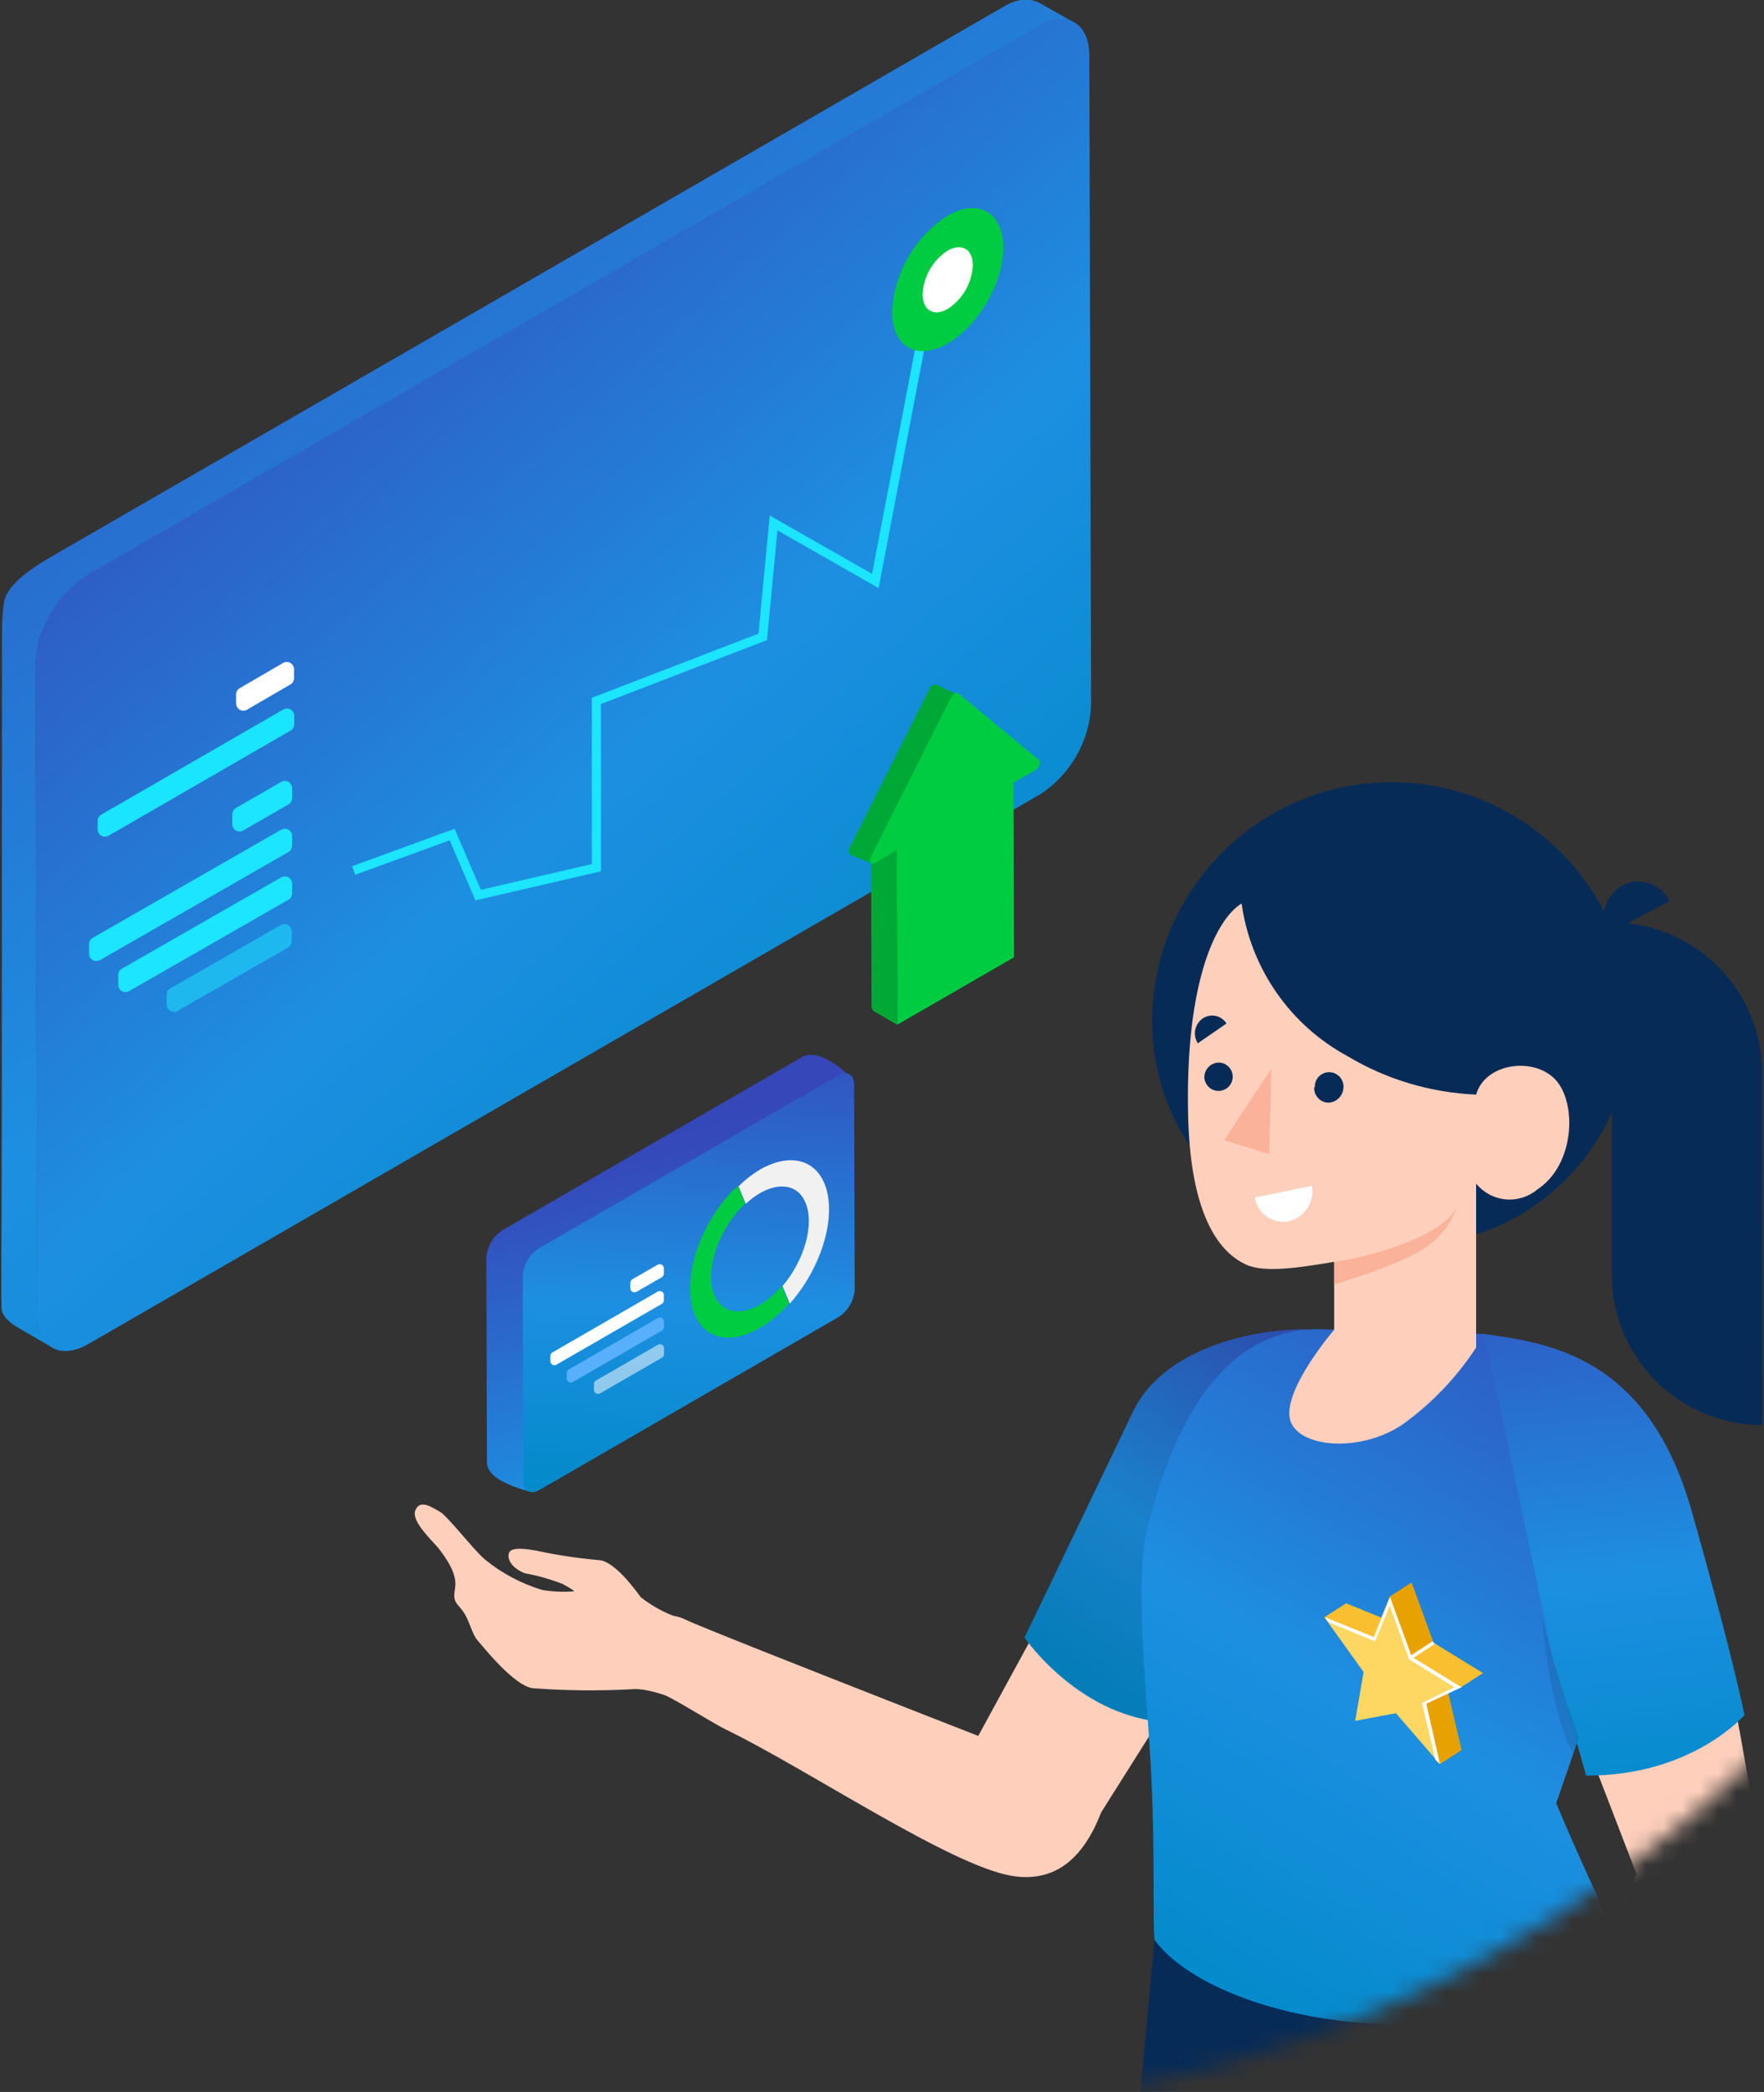
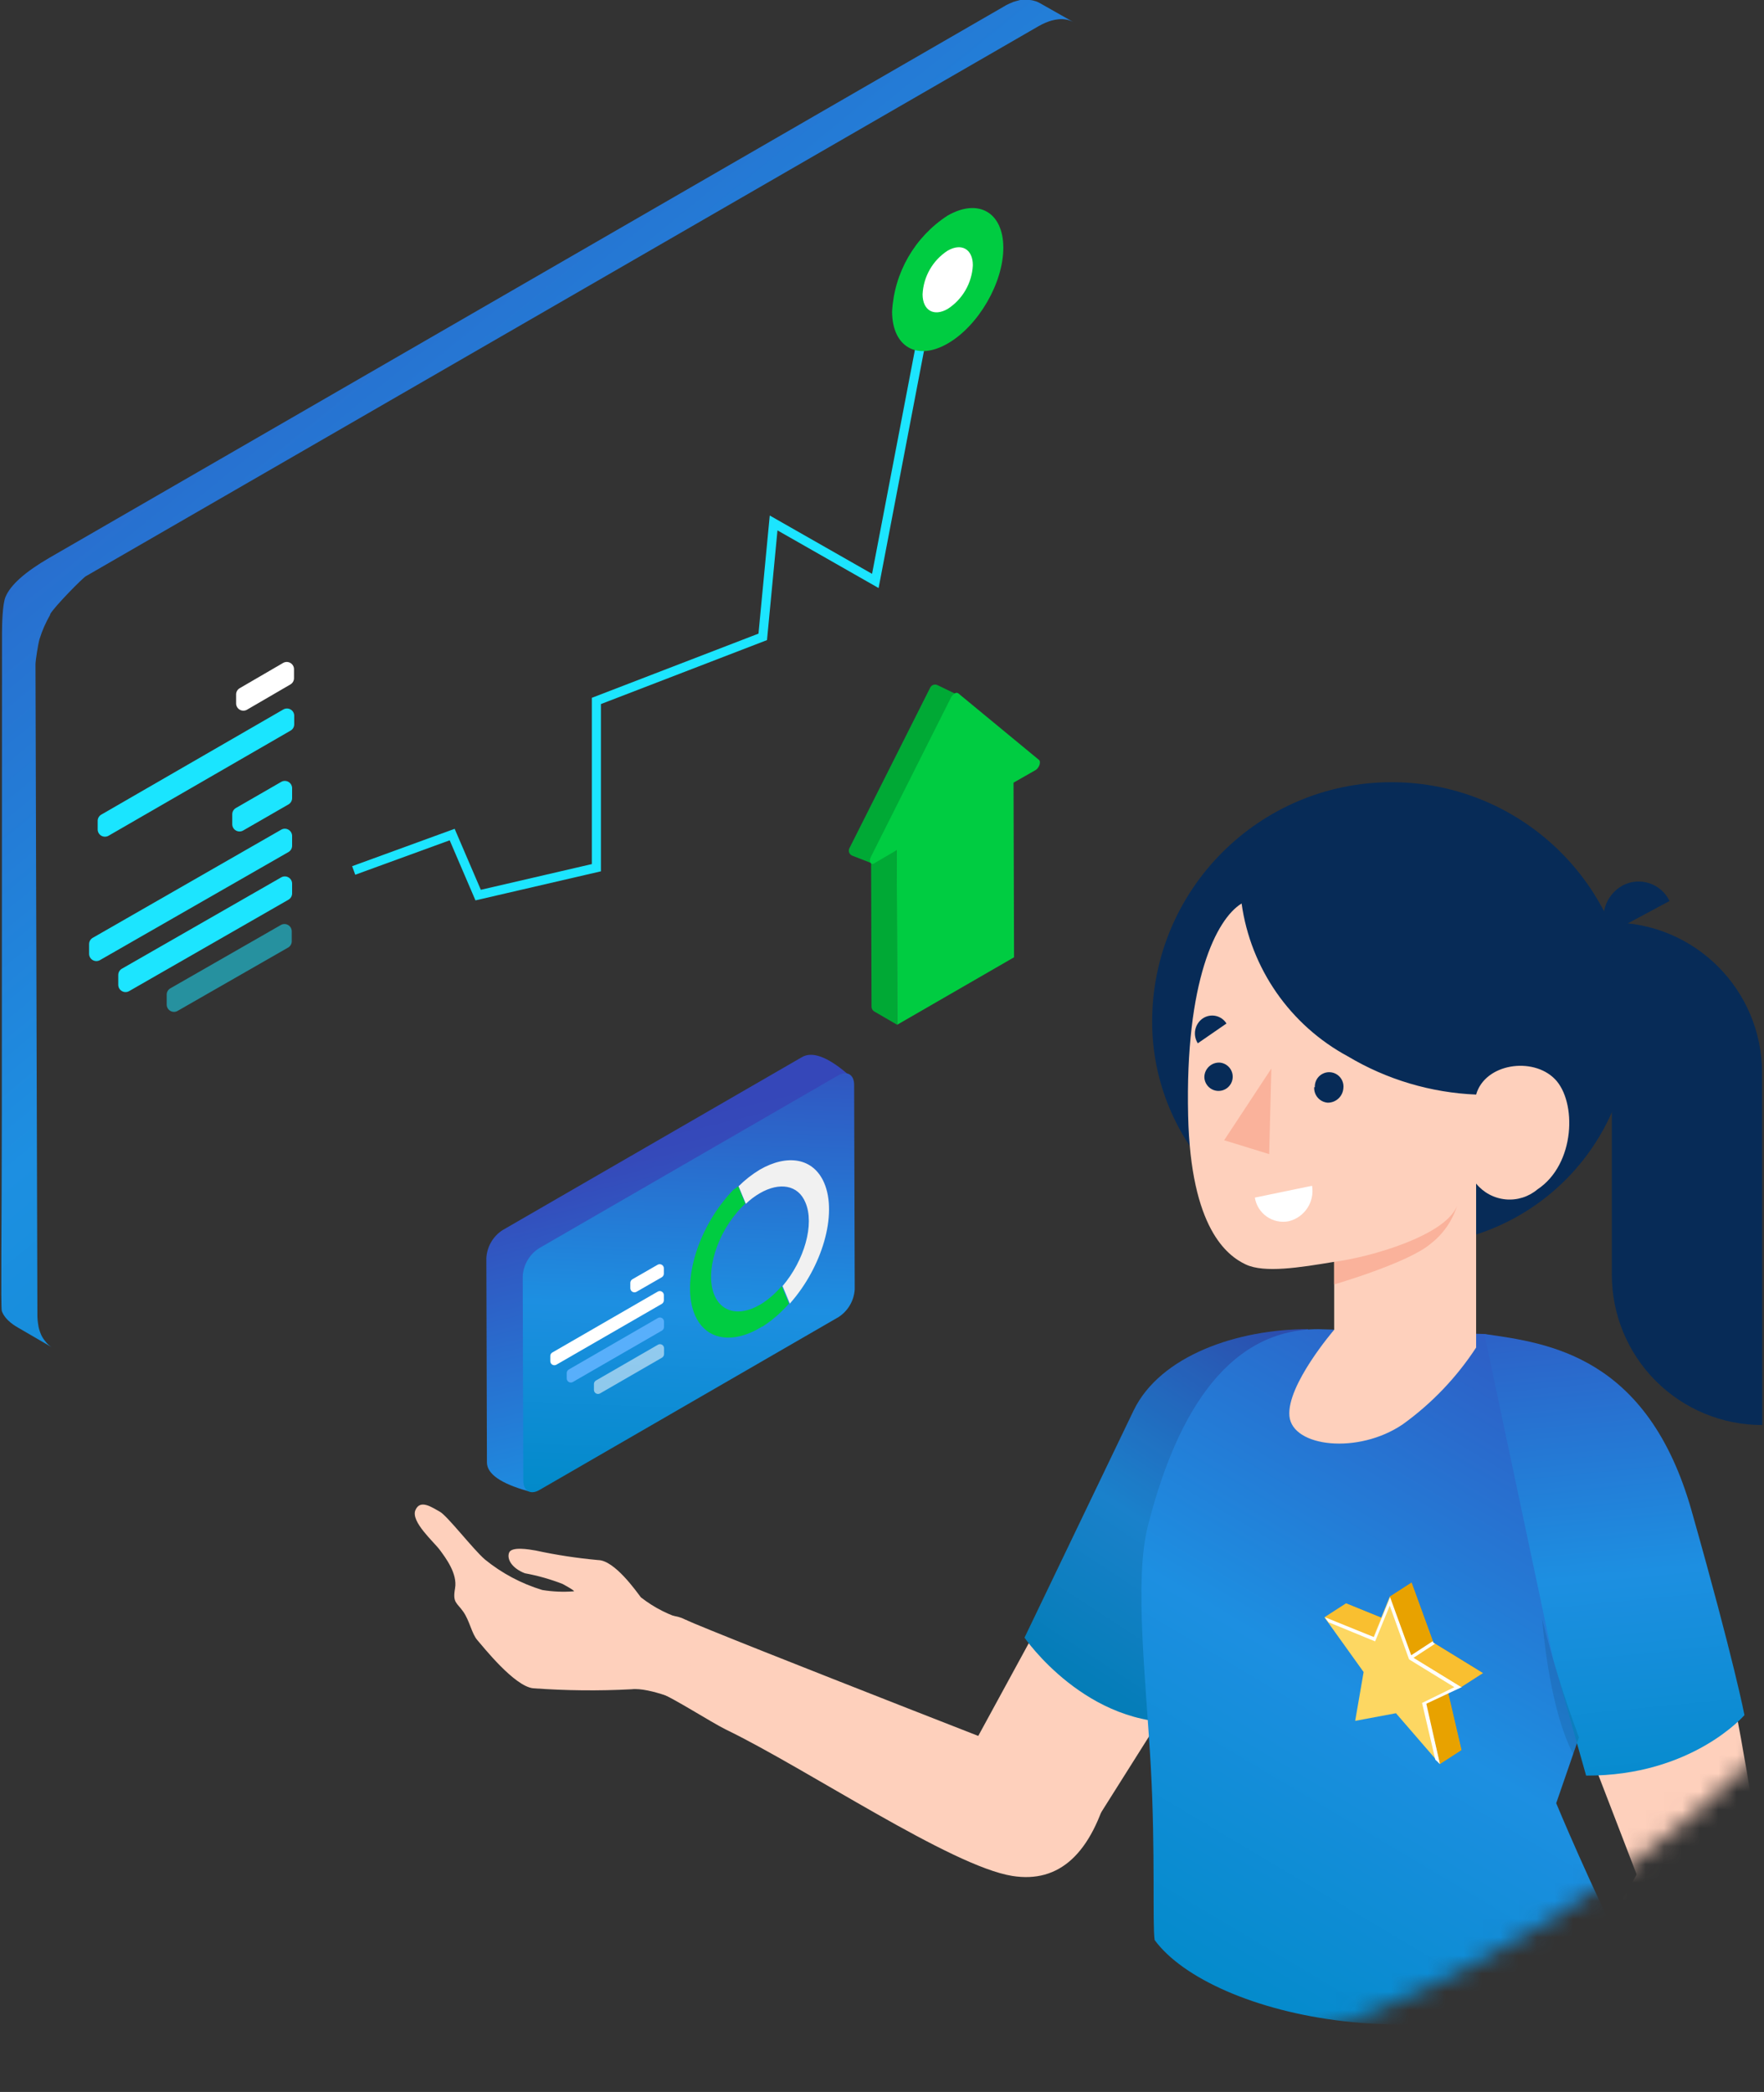
<svg xmlns="http://www.w3.org/2000/svg" xmlns:xlink="http://www.w3.org/1999/xlink" width="97" height="115" viewBox="0 0 97 115">
  <rect x="0" y="0" width="97" height="115" fill="#333333" stroke="none" />
  <defs>
    <linearGradient id="prefix__c" x1="85.322%" x2="23.985%" y1="-32.378%" y2="100%">
      <stop offset="0%" stop-color="#3547B9" />
      <stop offset="9.252%" stop-color="#354ABA" />
      <stop offset="62.513%" stop-color="#1D8FE1" />
      <stop offset="100%" stop-color="#008AC8" />
    </linearGradient>
    <linearGradient id="prefix__d" x1="78.966%" x2="24.089%" y1="-34.111%" y2="100%">
      <stop offset="0%" stop-color="#3547B9" />
      <stop offset="9.252%" stop-color="#354ABA" />
      <stop offset="62.513%" stop-color="#1D8FE1" />
      <stop offset="100%" stop-color="#008AC8" />
    </linearGradient>
    <linearGradient id="prefix__e" x1="67.353%" x2="76.874%" y1="-49.512%" y2="114.659%">
      <stop offset="0%" stop-color="#3547B9" />
      <stop offset="9.252%" stop-color="#354ABA" />
      <stop offset="62.513%" stop-color="#1D8FE1" />
      <stop offset="100%" stop-color="#008AC8" />
    </linearGradient>
    <linearGradient id="prefix__f" x1="97.618%" x2="18.275%" y1="-23.194%" y2="100%">
      <stop offset="0%" stop-color="#3547B9" />
      <stop offset="9.252%" stop-color="#354ABA" />
      <stop offset="62.513%" stop-color="#1D8FE1" />
      <stop offset="100%" stop-color="#008AC8" />
    </linearGradient>
    <linearGradient id="prefix__g" x1="90.929%" x2="30.465%" y1="6.017%" y2="94.595%">
      <stop offset="0%" stop-color="#3547B9" />
      <stop offset="9.252%" stop-color="#354ABA" />
      <stop offset="62.513%" stop-color="#1D8FE1" />
      <stop offset="100%" stop-color="#008AC8" />
    </linearGradient>
    <linearGradient id="prefix__h" x1="86.741%" x2="71.485%" y1="22.956%" y2="100%">
      <stop offset="0%" stop-color="#3547B9" />
      <stop offset="9.252%" stop-color="#354ABA" />
      <stop offset="100%" stop-color="#1D8FE1" />
    </linearGradient>
    <linearGradient id="prefix__i" x1="57.628%" x2="61.297%" y1="-25.185%" y2="103.319%">
      <stop offset="0%" stop-color="#3547B9" />
      <stop offset="9.252%" stop-color="#354ABA" />
      <stop offset="62.513%" stop-color="#1D8FE1" />
      <stop offset="100%" stop-color="#008AC8" />
    </linearGradient>
    <circle id="prefix__a" cx="68" cy="68" r="68" />
  </defs>
  <g fill="none" fill-rule="evenodd" transform="translate(-19 -20)">
    <mask id="prefix__b" fill="#fff">
      <use xlink:href="#prefix__a" />
    </mask>
    <g mask="url(#prefix__b)">
      <g fill-rule="nonzero">
        <g>
          <g>
            <path fill="#FED0BC" d="M74.223 60.674c0-.66-1.063-7.547-1.91-11.437l-8.253 2.57 3.198 8.304 5.217 4.499c1.959-.922 1.8-3.319 1.748-3.936z" transform="translate(40 63) translate(1.765)" />
            <path fill="#072B57" d="M52.878 25.458h1.714c3.266.012 6.402-1.278 8.716-3.584 2.314-2.305 3.614-5.437 3.614-8.704C66.922 5.9 61.031.005 53.76 0c-7.273 0-13.17 5.897-13.17 13.17 0 3.26 1.295 6.385 3.599 8.69 2.304 2.304 5.43 3.598 8.689 3.598z" transform="translate(40 63) translate(1.765)" />
            <path fill="#FED0BC" d="M34.532 45.998L30.633 53.153 36.7 58.354 42.261 49.537z" transform="translate(40 63) translate(1.765)" />
            <path fill="url(#prefix__c)" d="M49.167 30.068c-3.864 0-8.131 1.44-9.597 4.473l-5.998 12.485S37 52.03 42.407 51.671l6.76-21.603z" transform="translate(40 63) translate(1.765)" />
            <path fill="#000" d="M49.167 30.068c-3.864 0-8.131 1.44-9.597 4.473l-5.998 12.485S37 52.03 42.407 51.671l6.76-21.603z" opacity=".1" transform="translate(40 63) translate(1.765)" />
-             <path fill="#072B57" d="M66.957 65.124c4.592 10.017-.163 45.33-.163 45.33.137 1.627 1.996 4.824 2.69 11.996.857 8.457-1.285 29.7-1.285 29.7-1.837 1.068-4.084 1.154-5.998.231 0 0-5.647-31.988-6.701-40.394-.926-7.343-2.708-24.593-2.708-24.593l-5.047 24.55c.788 2.821 1.257 5.721 1.397 8.646.12 4.97-2.905 26.77-2.905 26.77-.574 1.114-4.987 1.38-6.144 0 0 0-2.57-30.6-3.128-36.555-.308-3.556 3.745-47.13 3.745-47.13l26.247 1.449z" transform="translate(40 63) translate(1.765)" />
            <path fill="url(#prefix__d)" d="M58.859 30.334c3.418.832 6.275 3.166 7.772 6.35 1.078 2.395 1.176 5.116.274 7.583l-4.096 11.86s1.92 4.644 4.148 8.997c-10.283 5.741-23.137 2.725-26.23-1.474-.128-.857.043-4.893-.206-9.426-.265-4.858-.934-10.351-.162-13.35 1.414-5.57 4.087-10.806 9.365-10.806l9.135.266z" transform="translate(40 63) translate(1.765)" />
            <path fill="url(#prefix__e)" d="M58.859 30.334c3.513.497 8.98 1.191 11.397 9.726 2.356 8.32 2.904 11.225 2.904 11.225s-2.879 3.35-8.706 3.325l-1.816-6.418-3.78-17.858z" transform="translate(40 63) translate(1.765)" />
            <path fill="#FED0BC" d="M45.509 6.667c-1.397.857-3.111 4.284-2.94 11.653.138 6.213 2.151 7.712 3.17 8.192 1.02.48 2.957.172 4.86-.145v3.736s-2.623 3.042-2.46 4.747c.163 1.705 3.788 2.116 6.238.445 1.59-1.145 2.956-2.575 4.028-4.216v-9.014c.402.495.986.808 1.621.868.635.06 1.268-.139 1.755-.551 2.09-1.388 2.168-4.833.951-6.067s-3.839-.857-4.327.857c-2.489-.103-4.913-.824-7.052-2.1-3.175-1.712-5.345-4.833-5.844-8.405z" transform="translate(40 63) translate(1.765)" />
            <path fill="#072B57" d="M49.502 16.76c-.03.443.303.826.745.858.445.002.817-.337.857-.78.041-.297-.089-.591-.336-.76-.248-.169-.57-.183-.83-.036-.262.146-.417.428-.402.727l-.034-.008z" transform="translate(40 63) translate(1.765)" />
            <path fill="#FFF" d="M49.383 22.185l-3.145.651c.068.423.304.8.656 1.045.35.245.787.337 1.207.254.872-.214 1.432-1.065 1.282-1.95z" transform="translate(40 63) translate(1.765)" />
            <path fill="#072B57" d="M43.1 14.353l1.577-1.088c-.133-.215-.349-.366-.596-.418-.248-.052-.506 0-.715.143-.44.31-.556.911-.265 1.363zM43.46 16.195c.003.42.337.763.757.776.42.012.774-.31.801-.73.028-.419-.282-.784-.7-.826-.219-.014-.433.062-.594.209-.162.147-.257.353-.263.571z" transform="translate(40 63) translate(1.765)" />
            <path fill="#FAB29B" d="M47.145 15.741L47.025 20.445 44.549 19.683zM50.598 26.367c1.997-.258 6.11-1.44 6.753-3.068-.259.823-.764 1.547-1.448 2.074-1.226 1.054-5.305 2.236-5.305 2.236v-1.242z" transform="translate(40 63) translate(1.765)" />
            <path fill="#000" d="M64.06 52.51c-.794-2.131-1.469-4.305-2.022-6.512 0 0 .334 4.841 1.714 7.446l.308-.934z" opacity=".1" transform="translate(40 63) translate(1.765)" />
            <path fill="#FED0BC" d="M73.858 63.198l-6.415-3.523S57.83 76.742 56.8 78.194c-1.213 1.536-3.249 2.164-5.117 1.579-1.821-.589-2.395.508-2.395.508l2.723 1.367c.655.326-1.673 4.02-3.84 5.336-2.165 1.314-3.49 4.733.4 5.19 3.89.456 6.86-2.51 8.733-4.743.772-.954 1.487-1.952 2.14-2.99.503-.799 1.036-1.582 1.596-2.342 3.473-4.805 11.733-16.288 12.818-18.901zM38.226 55.24s-21.733-8.46-23.342-9.22c-1.724-.929-6.69 1.275-4.167 2.731 1.073.595 1.598.806 2.734 1.27.874.356 2.853 1.638 3.699 2.057 4.493 2.178 12.378 7.508 15.75 8.048 2.582.412 4.357-1.216 5.326-4.885z" transform="translate(40 63) translate(1.765)" />
          </g>
          <path fill="#072B57" d="M74.137 35.338c-2.192.003-4.295-.867-5.846-2.416-1.551-1.55-2.423-3.652-2.423-5.844V7.712c4.56.005 8.256 3.7 8.26 8.26l.01 19.366z" transform="translate(40 63) translate(1.765)" />
          <path fill="#072B57" d="M65.611 8.372L69.04 6.53c-.221-.461-.62-.812-1.104-.974-.484-.161-1.014-.12-1.467.117-.962.525-1.34 1.715-.857 2.699z" transform="translate(40 63) translate(1.765)" />
        </g>
        <g>
          <path fill="#E8A200" d="M4.885 0L5.914 3.367 8.546 5.179 6.549 5.992 7.145 9.344 4.885 6.433 2.624 6.727 3.22 4.072 1.223 0.96 3.855 2.183z" transform="translate(40 63) rotate(-3 870.823 -965.798)" />
          <path fill="#F9BF30" d="M0 1.657L1.23.952l1.89.89v1.3c-.275.042-.551.065-.829.07C2.253 3.213 0 1.658 0 1.658z" transform="translate(40 63) rotate(-3 870.823 -965.798)" />
          <path fill="#E8A200" d="M7.145 9.344L5.922 10.048 5.318 6.696 5.914 6.069 6.58 6.185z" transform="translate(40 63) rotate(-3 870.823 -965.798)" />
          <path fill="#FDD762" d="M3.654 0.704L4.683 4.072 7.315 5.883 5.318 6.696 5.922 10.048 3.654 7.13 1.393 7.432 1.997 4.776 0 1.657 2.632 2.887z" transform="translate(40 63) rotate(-3 870.823 -965.798)" />
          <path fill="#FFF" d="M5.922 10.048L5.349 6.696 7.346 5.883 4.714 4.072 3.693 0.704 2.663 2.887 0.031 1.657 0.217 1.943 2.717 3.127 3.623 1.208 4.529 4.211 6.936 5.868 5.117 6.642 5.682 9.793z" transform="translate(40 63) rotate(-3 870.823 -965.798)" />
          <path fill="#E8A200" d="M3.654 0.704L4.885 0 5.914 3.367 4.683 4.072z" transform="translate(40 63) rotate(-3 870.823 -965.798)" />
          <path fill="#F9BF30" d="M8.546 5.179L7.315 5.883 4.683 4.072 5.914 3.367z" transform="translate(40 63) rotate(-3 870.823 -965.798)" />
          <path fill="#FFF" d="M4.745 4.157L4.56 4.049 5.883 3.282 5.914 3.367 5.999 3.429z" transform="translate(40 63) rotate(-3 870.823 -965.798)" />
        </g>
        <path fill="#FED0BC" d="M16.687 50.624s-1.94-.88-2.964-.76c-1.802.095-3.608.076-5.408-.055-1.033-.11-2.753-2.289-3.066-2.646-.312-.357-.418-1.053-.776-1.565-.359-.512-.593-.48-.45-1.286.142-.808-.521-1.675-.837-2.106-.315-.43-1.61-1.557-1.344-2.187.266-.63.93-.138 1.34.081.41.22 1.817 2.05 2.475 2.623.934.762 2.008 1.334 3.162 1.684.567.093 1.144.118 1.717.074 0 0 .221.039-.605-.409-.672-.26-1.367-.457-2.075-.586-.71-.28-.997-.78-.862-1.13.136-.352 1.093-.183 1.457-.12 1.135.246 2.284.421 3.44.526.904.012 2.103 1.725 2.348 2.046.738.579 1.584 1.005 2.488 1.254.79.286-.04 4.562-.04 4.562z" transform="translate(40 63)" />
      </g>
    </g>
    <g mask="url(#prefix__b)">
      <g>
        <g>
          <path fill="url(#prefix__f)" fill-rule="nonzero" d="M3.9 0l.136.036.12.032.08.028h.024l.096.044.116.048.112.052L4.7.3l.108.064 52.468 30.295c1.346.781 2.154 1.502 2.424 2.163.168.41.187 1.515.19 1.992v.449c0 2.09.007 15.614.01 26.106.002 5.946.065 10.523 0 10.705-.19.526-.785.845-.9.914l-1.872 1.088c.116-.067.22-.152.308-.252.029-.032.056-.065.08-.1.085-.1.156-.21.212-.328.072-.159.126-.325.16-.496v-.02c.038-.2.057-.404.056-.608l.104-35.748c-.001-.23-.15-1.154-.22-1.384-.072-.235-.158-.466-.256-.692-.1-.224-.212-.444-.332-.656v-.032c-.249-.432-1.764-1.965-1.96-2.084l.015.01L2.892 1.44c-.121-.07-.247-.133-.376-.188l-.196-.076c-.168-.058-.343-.097-.52-.116-.159-.016-.32-.008-.476.024-.14.032-.276.086-.4.16L2.796.184c.072-.044.148-.08.228-.108l.188-.052c.053-.012.106-.02.16-.024H3.9z" transform="translate(19 20) matrix(-1 0 0 1 60 0)" />
-           <path fill="url(#prefix__g)" fill-rule="nonzero" d="M55.256 31.648c1.658 1.085 2.698 2.897 2.8 4.876l-.104 35.748c0 1.796-1.272 2.516-2.832 1.6L2.8 43.664C1.14 42.581.098 40.768 0 38.788L.1 3.04c0-1.796 1.272-2.516 2.836-1.6l52.32 30.208z" transform="translate(19 20) matrix(-1 0 0 1 60 0)" />
          <g fill-rule="nonzero">
            <path fill="url(#prefix__h)" d="M19.368 10.626c.524.34.854.911.888 1.536l-.032 11.236c-.006.63-.762 1.157-2.268 1.577L2.888 14.402c-.524-.34-.854-.909-.888-1.532L.394 2.038c1.116-.958 1.96-1.261 2.53-.912l16.444 9.5z" transform="translate(19 20) matrix(-1 0 0 1 60 0) translate(13 57)" />
            <path fill="url(#prefix__i)" d="M17.368 11.626c.524.34.854.911.888 1.536l-.032 11.236c0 .564-.4.8-.892.508L.888 15.402c-.524-.34-.854-.909-.888-1.532L.032 2.634c0-.564.4-.8.892-.508l16.444 9.5z" transform="translate(19 20) matrix(-1 0 0 1 60 0) translate(13 57)" />
            <path fill="#F1F1F1" d="M5.224 7.302c-1.516-.876-2.952-.652-3.544.724-.74 1.724.104 4.628 1.888 6.636l.4-.964c-1.2-1.412-1.772-3.404-1.256-4.596.4-.972 1.428-1.128 2.496-.512.283.163.545.36.78.588l.4-.964c-.35-.35-.741-.656-1.164-.912z" transform="translate(19 20) matrix(-1 0 0 1 60 0) translate(13 57)" />
            <path fill="#00CC41" d="M6.416 8.202l-.4.964.192.188c1.376 1.416 2.048 3.6 1.5 4.864-.02.044-.04.088-.064.132l-.024.044c-.4.7-1.16.872-2 .532-.138-.057-.271-.122-.4-.196l-.108-.064-.168-.112c-.11-.075-.217-.159-.324-.252l-.044-.036-.12-.108-.044-.04-.152-.152-.244-.264-.4.964c.08.088.156.176.24.26.084.084.148.148.224.22l.06.06.172.152.056.048c.156.132.308.252.464.36l.036.024.208.14h.028l.14.084c.116.068.228.128.34.18l.244.108c1.288.508 2.444.188 2.96-1.012.772-1.8-.18-4.888-2.128-6.896-.112-.056-.18-.12-.244-.192z" transform="translate(19 20) matrix(-1 0 0 1 60 0) translate(13 57)" />
            <path fill="#FFF" d="M12.34 13.526v.296c-.002.08-.046.152-.116.192-.07.039-.154.039-.224 0l-1.392-.8c-.069-.042-.111-.116-.112-.196v-.296c0-.08.044-.155.114-.195.07-.04.156-.04.226-.001l1.392.8c.07.042.113.118.112.2zM16.74 17.53v.296c0 .08-.042.155-.111.195-.07.04-.155.04-.225 0l-5.796-3.343c-.069-.042-.111-.116-.112-.196v-.28c-.002-.082.041-.158.112-.199.07-.04.158-.04.228.003l5.792 3.344c.065.037.107.105.112.18z" transform="translate(19 20) matrix(-1 0 0 1 60 0) translate(13 57)" />
            <path fill="#FFF" d="M14.34 19.086v.316c.002.081-.041.157-.112.198-.07.041-.158.04-.228-.002l-3.404-1.964c-.07-.043-.112-.119-.112-.2v-.312c-.002-.082.041-.158.112-.199.07-.04.158-.04.228.003l3.404 1.964c.07.04.112.115.112.196z" opacity=".53" transform="translate(19 20) matrix(-1 0 0 1 60 0) translate(13 57)" />
            <path fill="#58AFFB" d="M15.836 18.482v.292c.002.081-.041.157-.112.198-.07.041-.158.04-.228-.002L10.6 16.146c-.068-.042-.11-.116-.112-.196v-.296c-.002-.082.041-.158.112-.199.07-.04.158-.04.228.003l4.896 2.828c.07.04.113.115.112.196z" transform="translate(19 20) matrix(-1 0 0 1 60 0) translate(13 57)" />
          </g>
          <g fill-rule="nonzero">
            <path fill="#FFF" d="M3.196 1.783v.508c-.004.138-.08.264-.2.333-.12.07-.266.072-.388.007l-2.4-1.396c-.12-.071-.195-.2-.196-.34V.383C.018.246.094.121.213.053.333-.016.48-.017.6.047L3 1.443c.12.071.195.2.196.34z" transform="translate(19 20) matrix(-1 0 0 1 60 0) translate(43.821 36.39)" />
            <path fill="#1AE5FF" d="M10.808 8.711v.512c-.006.138-.082.262-.201.33-.12.069-.266.07-.387.006L.196 3.771c-.12-.07-.193-.198-.196-.336v-.492c.005-.137.08-.262.198-.33.119-.07.264-.073.386-.01l10.024 5.788c.116.067.191.187.2.32z" transform="translate(19 20) matrix(-1 0 0 1 60 0) translate(43.821 36.39)" />
            <path fill="#1CE5FF" d="M3.408 8.387v.528c.001.145-.075.279-.2.35-.125.073-.28.072-.404-.002L.316 7.831c-.124-.072-.2-.204-.2-.348v-.54c-.001-.144.075-.278.2-.35.125-.073.28-.072.404.002l2.484 1.432c.13.073.208.212.204.36zM11.28 15.511v.528c.001.145-.075.279-.2.35-.125.073-.28.072-.404-.002L.32 10.451c-.126-.07-.204-.204-.204-.348v-.528c-.003-.145.073-.28.199-.353.125-.074.28-.073.405.001l10.356 5.94c.126.07.204.204.204.348z" transform="translate(19 20) matrix(-1 0 0 1 60 0) translate(43.821 36.39)" />
            <path fill="#1CE5FF" d="M7.012 18.303v.528c.001.145-.075.279-.2.35-.125.073-.28.072-.404-.002L.32 15.691c-.118-.076-.188-.208-.184-.348v-.532c-.001-.144.075-.278.2-.35.125-.073.28-.072.404.002l6.088 3.488c.12.077.19.21.184.352z" opacity=".53" transform="translate(19 20) matrix(-1 0 0 1 60 0) translate(43.821 36.39)" />
            <path fill="#1CE5FF" d="M9.676 17.211v.532c.001.145-.075.279-.2.35-.125.073-.28.072-.404-.002L.32 13.071C.193 13 .115 12.865.116 12.72v-.524c-.003-.145.073-.28.199-.353.125-.074.28-.073.405.001l8.752 5.016c.127.072.205.206.204.352z" transform="translate(19 20) matrix(-1 0 0 1 60 0) translate(43.821 36.39)" />
          </g>
          <g>
            <path fill="#00A935" fill-rule="nonzero" d="M9.624 8.396l-.027 9.416c0 .106-.058.205-.15.258l-1.263.734.028-9.588 1.412-.82z" transform="translate(19 20) matrix(-1 0 0 1 60 0) translate(2.479 37.533)" />
            <path fill="#00A935" d="M5 .6l.97-.47c.147-.072.325-.012.399.134l4.443 8.83c.074.147.015.328-.133.402l-.027.012-1.052.409L5 .6z" transform="translate(19 20) matrix(-1 0 0 1 60 0) translate(2.479 37.533)" />
            <path fill="#00CC41" fill-rule="nonzero" d="M5.04.604c.083.052.15.127.192.216l4.4 8.752c.128.26 0 .468-.196.348L8.212 9.2l-.028 9.6-6.424-3.708.028-9.6-1.2-.684c-.212-.12-.328-.464-.192-.572L4.828.58c.067-.044.156-.034.212.024z" transform="translate(19 20) matrix(-1 0 0 1 60 0) translate(2.479 37.533)" />
          </g>
          <path stroke="#1CE5FF" stroke-width=".5" d="M40.551 47.852L35.136 45.878 33.708 49.206 27.206 47.7 27.206 38.533 18.058 35.01 17.46 28.748 11.867 31.936 9.091 17.434" transform="translate(19 20) matrix(-1 0 0 1 60 0)" />
        </g>
        <g fill-rule="nonzero">
          <path fill="#00CC41" d="M3.08.753C1.392-.223.016.56.008 2.5 0 4.44 1.372 6.8 3.06 7.777s3.056.192 3.064-1.748C6.011 3.884 4.88 1.924 3.08.753z" transform="translate(19 20) matrix(-1 0 0 1 55.179 11.104)" />
          <path fill="#FFF" d="M3.072 2.677c-.764-.44-1.388-.088-1.388.8.047.975.56 1.869 1.38 2.4.76.44 1.38.088 1.384-.8-.046-.975-.558-1.868-1.376-2.4z" transform="translate(19 20) matrix(-1 0 0 1 55.179 11.104)" />
        </g>
      </g>
    </g>
  </g>
</svg>